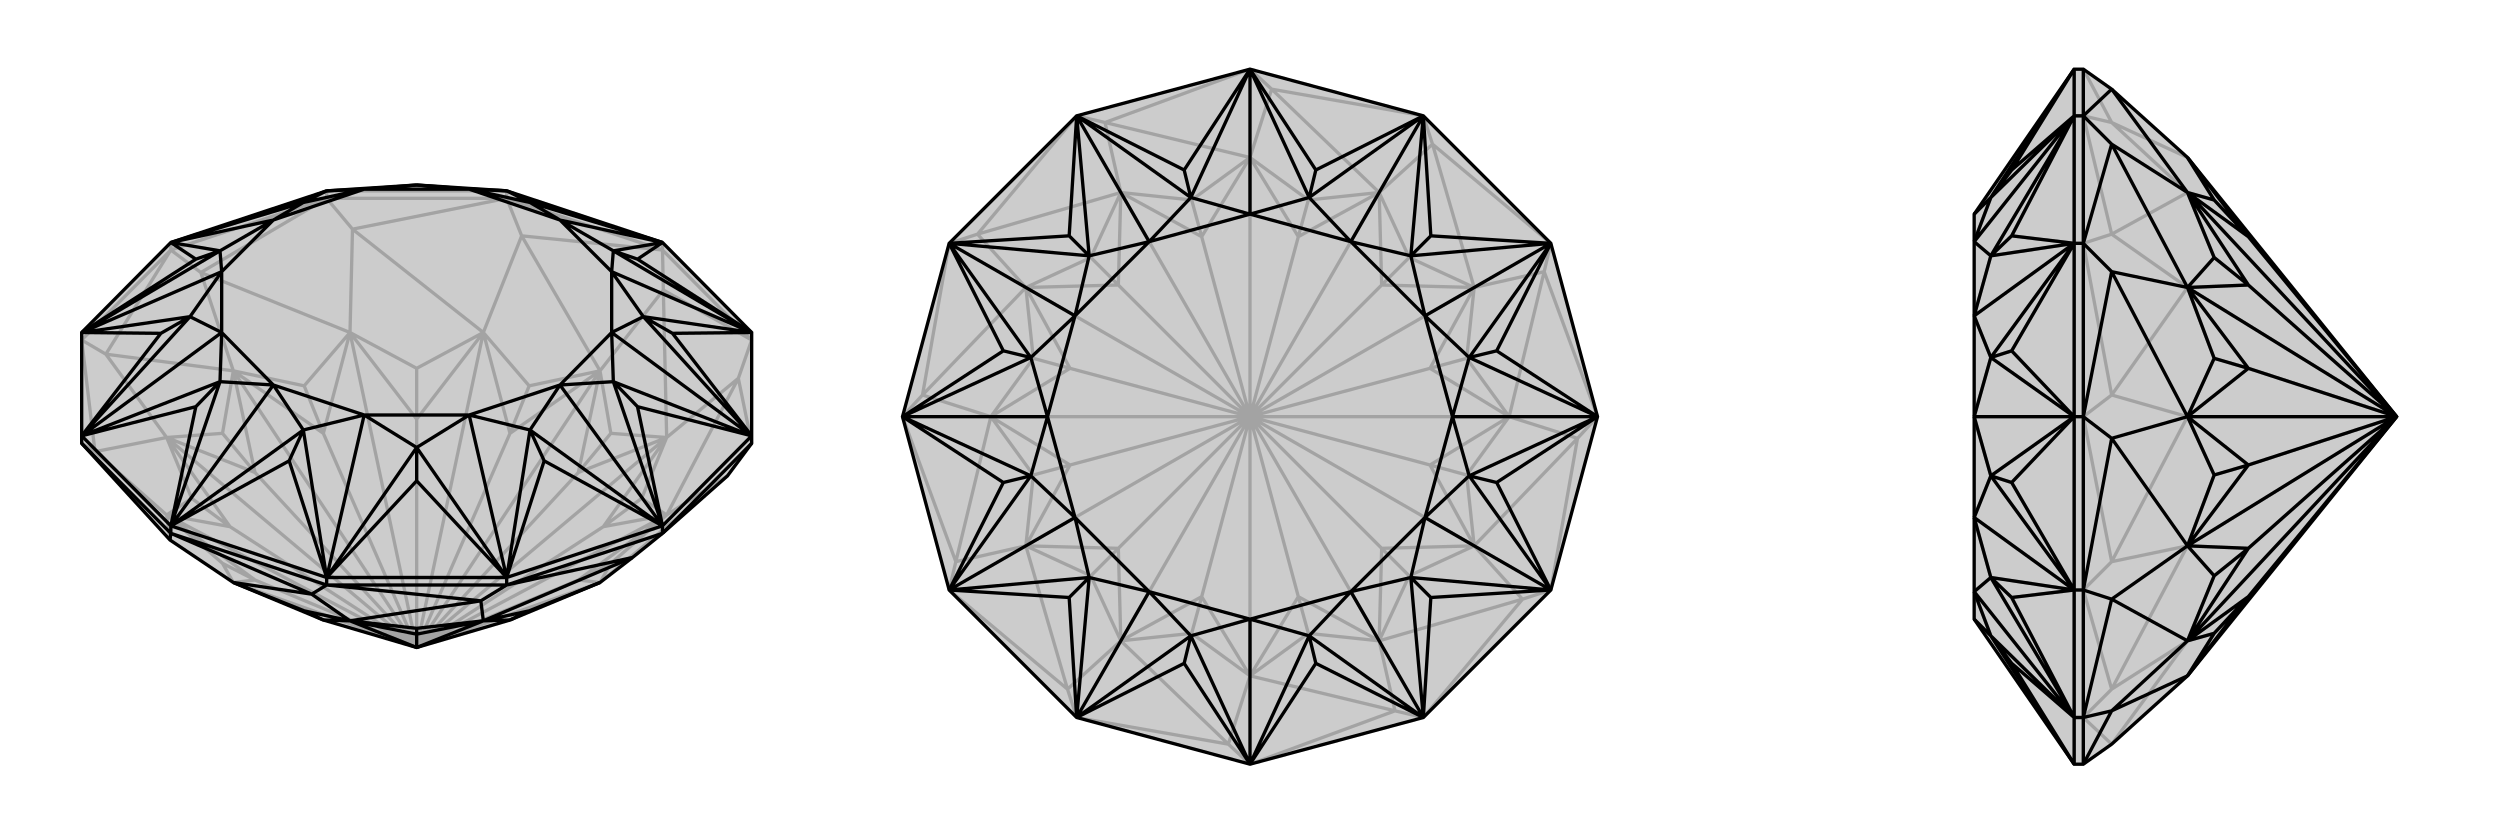
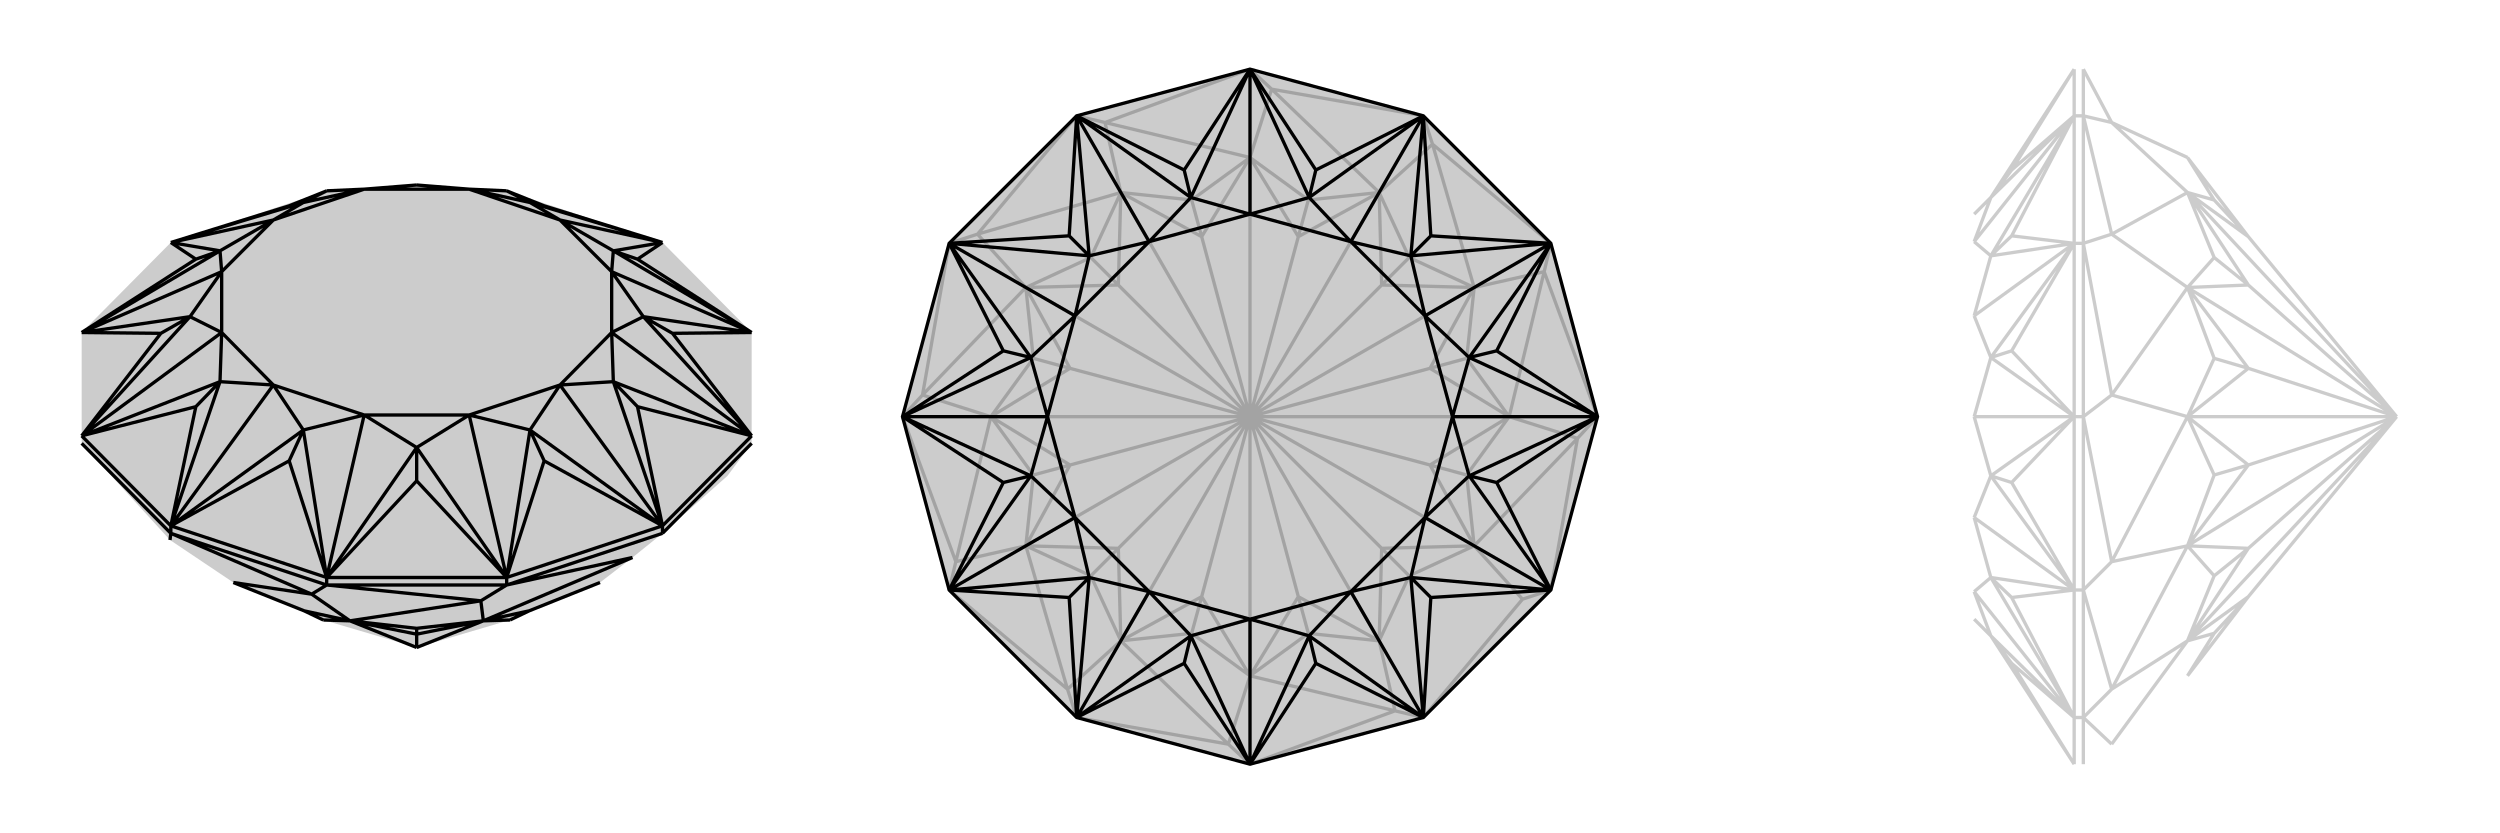
<svg xmlns="http://www.w3.org/2000/svg" viewBox="0 0 3000 1000">
  <g stroke="currentColor" stroke-width="4" fill="none" transform="translate(0 -30)">
    <path fill="currentColor" stroke="none" fill-opacity=".2" d="M204,678L280,729L388,774L500,807L612,774L720,729L759,699L795,670L873,601L902,562L902,553L902,429L795,321L608,259L500,252L392,259L205,321L98,429L98,553L98,562z" />
-     <path stroke-opacity=".2" d="M795,330L795,321M608,268L608,259M392,268L392,259M205,330L205,321M902,438L795,330M795,330L608,268M608,268L392,268M392,268L205,330M205,330L98,438M98,562L114,572M902,562L886,484M902,438L886,484M902,438L796,378M795,330L796,378M795,330L626,313M608,268L626,313M608,268L423,305M392,268L423,305M392,268L241,357M205,330L241,357M205,330L127,455M98,438L127,455M98,438L114,572M204,678L200,648M873,601L720,729M873,601L800,648M886,484L800,648M886,484L800,555M796,378L800,555M796,378L720,475M626,313L720,475M626,313L580,429M423,305L580,429M423,305L420,429M241,357L420,429M241,357L280,475M127,455L280,475M127,455L200,555M114,572L200,648M114,572L200,555M280,729L267,706M720,729L733,706M800,648L770,628M800,648L733,706M733,706L694,726M800,555L733,550M800,555L770,628M770,628L724,662M720,475L635,493M720,475L733,550M733,550L694,597M580,429L500,472M580,429L635,493M635,493L612,550M420,429L365,493M420,429L500,472M500,472L500,533M280,475L267,550M280,475L365,493M365,493L388,550M200,555L230,628M200,555L267,550M267,550L306,597M200,648L267,706M267,706L306,726M200,648L230,628M230,628L276,662M280,729L306,726M280,729L500,807M720,729L694,726M720,729L500,807M800,648L724,662M800,648L694,726M500,807L694,726M800,648L500,807M800,555L694,597M800,555L724,662M500,807L724,662M800,555L500,807M720,475L612,550M720,475L694,597M500,807L694,597M720,475L500,807M580,429L500,533M580,429L612,550M500,807L612,550M580,429L500,807M420,429L388,550M420,429L500,533M500,807L500,533M420,429L500,807M280,475L306,597M280,475L388,550M500,807L388,550M280,475L500,807M200,555L276,662M200,555L306,597M500,807L306,597M200,555L500,807M200,648L306,726M306,726L500,807M200,648L276,662M500,807L276,662M200,648L500,807M392,259L608,259M392,259L500,253M608,259L500,253M500,253L500,252" />
-     <path d="M204,678L280,729L388,774L500,807L612,774L720,729L759,699L795,670L873,601L902,562L902,553L902,429L795,321L608,259L500,252L392,259L205,321L98,429L98,553L98,562z" />
    <path d="M205,670L205,661M392,732L392,723M608,732L608,723M795,670L795,661M98,562L205,670M205,670L392,732M392,732L608,732M608,732L795,670M795,670L902,562M205,670L204,678M205,670L374,743M392,732L374,743M392,732L577,751M608,732L577,751M608,732L759,699M374,743L280,729M374,743L420,775M577,751L420,775M577,751L580,775M759,699L580,775M280,729L365,763M420,775L500,784M420,775L365,763M365,763L388,774M580,775L635,763M580,775L500,784M500,784L500,791M720,729L635,763M635,763L612,774M420,775L500,791M420,775L388,774M420,775L500,807M580,775L612,774M580,775L500,791M500,791L500,807M580,775L500,807M205,661L98,553M902,553L795,661M795,661L608,723M608,723L392,723M392,723L205,661M795,321L765,341M795,321L653,277M902,429L807,430M902,429L765,341M765,341L736,331M902,553L765,518M902,553L807,430M807,430L772,410M795,661L653,583M795,661L765,518M765,518L736,488M608,723L500,607M608,723L653,583M653,583L636,546M392,723L347,583M392,723L500,607M500,607L500,567M205,661L235,518M205,661L347,583M347,583L364,546M98,553L193,430M98,553L235,518M235,518L264,488M98,429L235,341M98,429L193,430M193,430L228,410M205,321L347,277M205,321L235,341M235,341L264,331M392,259L347,277M347,277L364,273M653,277L608,259M653,277L636,273M795,321L736,331M795,321L636,273M795,321L672,294M902,429L772,410M902,429L736,331M902,429L734,356M902,553L736,488M902,553L772,410M902,553L734,429M795,661L636,546M795,661L736,488M795,661L672,492M608,723L500,567M608,723L636,546M608,723L563,528M392,723L364,546M392,723L500,567M392,723L437,528M205,661L264,488M205,661L364,546M205,661L328,492M98,553L228,410M98,553L264,488M98,553L266,429M98,429L264,331M98,429L228,410M98,429L266,356M205,321L364,273M205,321L264,331M205,321L328,294M392,259L364,273M392,259L437,257M608,259L636,273M608,259L563,257M636,273L672,294M636,273L563,257M672,294L736,331M736,331L734,356M734,356L772,410M772,410L734,429M734,429L736,488M736,488L672,492M672,492L636,546M636,546L563,528M563,528L500,567M500,567L437,528M437,528L364,546M364,546L328,492M328,492L264,488M264,488L266,429M266,429L228,410M228,410L266,356M266,356L264,331M264,331L328,294M328,294L364,273M364,273L437,257M437,257L500,252M500,252L563,257M672,294L563,257M672,294L734,356M734,356L734,429M734,429L672,492M672,492L563,528M563,528L437,528M437,528L328,492M328,492L266,429M266,429L266,356M266,356L328,294M328,294L437,257M437,257L563,257" />
  </g>
  <g stroke="currentColor" stroke-width="4" fill="none" transform="translate(1000 0)">
    <path fill="currentColor" stroke="none" fill-opacity=".2" d="M708,139L861,292L917,500L861,708L708,861L500,917L292,861L139,708L83,500L139,292L292,139L500,83z" />
-     <path stroke-opacity=".2" d="M292,861L474,893M292,861L281,827M500,917L474,893M500,917L674,853M708,861L674,853M708,861L827,719M861,708L827,719M861,708L893,526M917,500L893,526M917,500L853,326M861,292L853,326M861,292L719,173M708,139L719,173M708,139L526,107M500,83L526,107M500,83L326,147M292,139L326,147M292,139L173,281M139,292L173,281M139,292L107,474M83,500L107,474M83,500L147,674M139,708L147,674M139,708L281,827M474,893L345,769M474,893L500,811M674,853L500,811M674,853L655,769M827,719L655,769M827,719L769,655M893,526L769,655M893,526L811,500M853,326L811,500M853,326L769,345M719,173L769,345M719,173L655,231M526,107L655,231M526,107L500,189M326,147L500,189M326,147L345,231M173,281L345,231M173,281L231,345M107,474L231,345M107,474L189,500M147,674L189,500M147,674L231,655M281,827L345,769M281,827L231,655M500,811L570,760M500,811L430,760M655,769L691,691M655,769L570,760M570,760L558,716M769,655L760,570M769,655L691,691M691,691L658,658M811,500L760,430M811,500L760,570M760,570L716,558M769,345L691,309M769,345L760,430M760,430L716,442M655,231L570,240M655,231L691,309M691,309L658,342M500,189L430,240M500,189L570,240M570,240L558,284M345,231L309,309M345,231L430,240M430,240L442,284M231,345L240,430M231,345L309,309M309,309L342,342M189,500L240,570M189,500L240,430M240,430L284,442M231,655L309,691M231,655L240,570M240,570L284,558M345,769L430,760M430,760L442,716M345,769L309,691M309,691L342,658M500,811L558,716M500,811L442,716M500,811L500,500M655,769L658,658M655,769L558,716M558,716L500,500M655,769L500,500M769,655L716,558M769,655L658,658M658,658L500,500M769,655L500,500M811,500L716,442M811,500L716,558M500,500L716,558M811,500L500,500M769,345L658,342M769,345L716,442M500,500L716,442M769,345L500,500M655,231L558,284M655,231L658,342M500,500L658,342M655,231L500,500M500,189L442,284M500,189L558,284M500,500L558,284M500,189L500,500M345,231L342,342M345,231L442,284M500,500L442,284M345,231L500,500M231,345L284,442M231,345L342,342M500,500L342,342M231,345L500,500M189,500L284,558M189,500L284,442M500,500L284,442M189,500L500,500M231,655L342,658M231,655L284,558M500,500L284,558M231,655L500,500M345,769L442,716M442,716L500,500M345,769L342,658M500,500L342,658M345,769L500,500" />
+     <path stroke-opacity=".2" d="M292,861L474,893M292,861L281,827M500,917L474,893M500,917L674,853M708,861L674,853M708,861L827,719M861,708L827,719M861,708L893,526M917,500L893,526M917,500L853,326M861,292L853,326M861,292L719,173M708,139L719,173M708,139L526,107M500,83L526,107M500,83L326,147M292,139L326,147M292,139L173,281M139,292L173,281M139,292L107,474M83,500L107,474M83,500L147,674M139,708L147,674M139,708L281,827M474,893L345,769M474,893L500,811M674,853L500,811M674,853L655,769L655,769M827,719L769,655M893,526L769,655M893,526L811,500M853,326L811,500M853,326L769,345M719,173L769,345M719,173L655,231M526,107L655,231M526,107L500,189M326,147L500,189M326,147L345,231M173,281L345,231M173,281L231,345M107,474L231,345M107,474L189,500M147,674L189,500M147,674L231,655M281,827L345,769M281,827L231,655M500,811L570,760M500,811L430,760M655,769L691,691M655,769L570,760M570,760L558,716M769,655L760,570M769,655L691,691M691,691L658,658M811,500L760,430M811,500L760,570M760,570L716,558M769,345L691,309M769,345L760,430M760,430L716,442M655,231L570,240M655,231L691,309M691,309L658,342M500,189L430,240M500,189L570,240M570,240L558,284M345,231L309,309M345,231L430,240M430,240L442,284M231,345L240,430M231,345L309,309M309,309L342,342M189,500L240,570M189,500L240,430M240,430L284,442M231,655L309,691M231,655L240,570M240,570L284,558M345,769L430,760M430,760L442,716M345,769L309,691M309,691L342,658M500,811L558,716M500,811L442,716M500,811L500,500M655,769L658,658M655,769L558,716M558,716L500,500M655,769L500,500M769,655L716,558M769,655L658,658M658,658L500,500M769,655L500,500M811,500L716,442M811,500L716,558M500,500L716,558M811,500L500,500M769,345L658,342M769,345L716,442M500,500L716,442M769,345L500,500M655,231L558,284M655,231L658,342M500,500L658,342M655,231L500,500M500,189L442,284M500,189L558,284M500,500L558,284M500,189L500,500M345,231L342,342M345,231L442,284M500,500L442,284M345,231L500,500M231,345L284,442M231,345L342,342M500,500L342,342M231,345L500,500M189,500L284,558M189,500L284,442M500,500L284,442M189,500L500,500M231,655L342,658M231,655L284,558M500,500L284,558M231,655L500,500M345,769L442,716M442,716L500,500M345,769L342,658M500,500L342,658M345,769L500,500" />
    <path d="M708,139L861,292L917,500L861,708L708,861L500,917L292,861L139,708L83,500L139,292L292,139L500,83z" />
    <path d="M500,83L579,204M500,83L421,204M708,139L717,283M708,139L579,204M579,204L571,237M861,292L796,421M861,292L717,283M717,283L693,307M917,500L796,579M917,500L796,421M796,421L763,429M861,708L717,717M861,708L796,579M796,579L763,571M708,861L579,796M708,861L717,717M717,717L693,693M500,917L421,796M500,917L579,796M579,796L571,763M292,861L283,717M292,861L421,796M421,796L429,763M139,708L204,579M139,708L283,717M283,717L307,693M83,500L204,421M83,500L204,579M204,579L237,571M139,292L283,283M139,292L204,421M204,421L237,429M421,204L292,139M421,204L429,237M292,139L283,283M283,283L307,307M500,83L571,237M500,83L429,237M500,83L500,257M708,139L693,307M708,139L571,237M708,139L621,290M861,292L763,429M861,292L693,307M861,292L710,379M917,500L763,571M917,500L763,429M917,500L743,500M861,708L693,693M861,708L763,571M861,708L710,621M708,861L571,763M708,861L693,693M708,861L621,710M500,917L429,763M500,917L571,763M500,917L500,743M292,861L307,693M292,861L429,763M292,861L379,710M139,708L237,571M139,708L307,693M139,708L290,621M83,500L237,429M83,500L237,571M83,500L257,500M139,292L307,307M139,292L237,429M139,292L290,379M292,139L429,237M292,139L307,307M292,139L379,290M429,237L500,257M429,237L379,290M500,257L571,237M571,237L621,290M621,290L693,307M693,307L710,379M710,379L763,429M763,429L743,500M743,500L763,571M763,571L710,621M710,621L693,693M693,693L621,710M621,710L571,763M571,763L500,743M500,743L429,763M429,763L379,710M379,710L307,693M307,693L290,621M290,621L237,571M237,571L257,500M257,500L237,429M237,429L290,379M290,379L307,307M307,307L379,290M500,257L379,290M500,257L621,290M621,290L710,379M710,379L743,500M743,500L710,621M710,621L621,710M621,710L500,743M500,743L379,710M379,710L290,621M290,621L257,500M257,500L290,379M290,379L379,290" />
  </g>
  <g stroke="currentColor" stroke-width="4" fill="none" transform="translate(2000 0)">
-     <path fill="currentColor" stroke="none" fill-opacity=".2" d="M534,893L625,811L876,500L625,189L534,107L500,83L489,83L369,257L369,290L369,379L369,500L369,621L369,710L369,743L489,917L500,917z" />
    <path stroke-opacity=".2" d="M500,139L489,139M500,292L489,292M500,861L489,861M500,500L489,500M500,708L489,708M500,861L500,917M500,83L500,139M500,139L500,292M500,292L500,500M500,500L500,708M500,861L500,708M500,861L534,893M500,861L534,827M500,83L534,147M500,139L534,147M500,139L534,281M500,292L534,281M500,292L534,474M500,500L534,474M500,500L534,674M500,708L534,674M500,708L534,827M534,893L625,769M534,147L625,189M534,147L625,231M534,281L625,231M534,281L625,345M534,474L625,345M534,474L625,500M534,674L625,500M534,674L625,655M534,827L625,769M534,827L625,655M625,811L657,760M625,189L657,240M625,231L657,309M625,231L657,240M657,240L698,284M625,345L657,430M625,345L657,309M657,309L698,342M625,500L657,570M625,500L657,430M657,430L698,442M625,655L657,691M625,655L657,570M657,570L698,558M625,769L657,760M657,760L698,716M625,769L657,691M657,691L698,658M625,811L698,716M625,189L698,284M625,231L698,342M625,231L698,284M876,500L698,284M625,231L876,500M625,345L698,442M625,345L698,342M876,500L698,342M625,345L876,500M625,500L698,558M625,500L698,442M876,500L698,442M625,500L876,500M625,655L698,658M625,655L698,558M876,500L698,558M625,655L876,500M625,769L698,716M698,716L876,500M625,769L698,658M876,500L698,658M625,769L876,500M489,917L489,861M489,861L489,708M489,708L489,500M489,500L489,292M489,292L489,139M489,83L489,139M489,83L414,204M489,917L414,796M489,861L414,717M489,861L414,796M414,796L389,763M489,708L414,579M489,708L414,717M414,717L389,693M489,500L414,421M489,500L414,579M414,579L389,571M489,292L414,283M489,292L414,421M414,421L389,429M414,204L489,139M414,204L389,237M489,139L414,283M414,283L389,307M489,83L389,237M489,917L389,763M489,861L389,693M489,861L389,763M489,861L369,710M489,708L389,571M489,708L389,693M489,708L369,621M489,500L389,429M489,500L389,571M489,500L369,500M489,292L389,307M489,292L389,429M489,292L369,379M489,139L389,237M489,139L389,307M489,139L369,290M389,237L369,257M389,237L369,290M369,743L389,763M389,763L369,710M369,710L389,693M389,693L369,621M369,621L389,571M389,571L369,500M369,500L389,429M389,429L369,379M369,379L389,307M389,307L369,290" />
-     <path d="M534,893L625,811L876,500L625,189L534,107L500,83L489,83L369,257L369,290L369,379L369,500L369,621L369,710L369,743L489,917L500,917z" />
-     <path d="M500,861L489,861M500,708L489,708M500,500L489,500M500,292L489,292M500,139L489,139M500,917L500,861M500,861L500,708M500,708L500,500M500,500L500,292M500,292L500,139M500,139L500,83M500,917L534,853M500,861L534,853M500,861L534,719M500,708L534,719M500,708L534,526M500,500L534,526M500,500L534,326M500,292L534,326M500,292L534,173M500,139L534,173M500,139L534,107M534,853L625,811M534,853L625,769M534,719L625,769M534,719L625,655M534,526L625,655M534,526L625,500M534,326L625,500M534,326L625,345M534,173L625,345M534,173L625,231M534,107L625,231M625,811L657,760M625,769L657,691M625,769L657,760M657,760L698,716M625,655L657,570M625,655L657,691M657,691L698,658M625,500L657,430M625,500L657,570M657,570L698,558M625,345L657,309M625,345L657,430M657,430L698,442M625,231L657,240M625,231L657,309M657,309L698,342M625,189L657,240M657,240L698,284M625,811L698,716M625,769L698,658M625,769L698,716M698,716L876,500M625,769L876,500M625,655L698,558M625,655L698,658M698,658L876,500M625,655L876,500M625,500L698,442M625,500L698,558M876,500L698,558M625,500L876,500M625,345L698,342M625,345L698,442M876,500L698,442M625,345L876,500M625,231L698,284M625,231L698,342M876,500L698,342M625,231L876,500M625,189L698,284M876,500L698,284M489,83L489,139M489,139L489,292M489,292L489,500M489,500L489,708M489,708L489,861M489,861L489,917M489,83L414,204M489,139L414,283M489,139L414,204M414,204L389,237M489,292L414,421M489,292L414,283M414,283L389,307M489,500L414,579M489,500L414,421M414,421L389,429M489,708L414,717M489,708L414,579M414,579L389,571M489,861L414,796M489,861L414,717M414,717L389,693M489,917L414,796M414,796L389,763M489,83L389,237M489,139L389,307M489,139L389,237M489,139L369,290M489,292L389,429M489,292L389,307M489,292L369,379M489,500L389,571M489,500L389,429M489,500L369,500M489,708L389,693M489,708L389,571M489,708L369,621M489,861L389,763M489,861L389,693M489,861L369,710M489,917L389,763M369,257L389,237M389,237L369,290M369,290L389,307M389,307L369,379M369,379L389,429M389,429L369,500M369,500L389,571M389,571L369,621M369,621L389,693M389,693L369,710M369,710L389,763M389,763L369,743" />
  </g>
</svg>